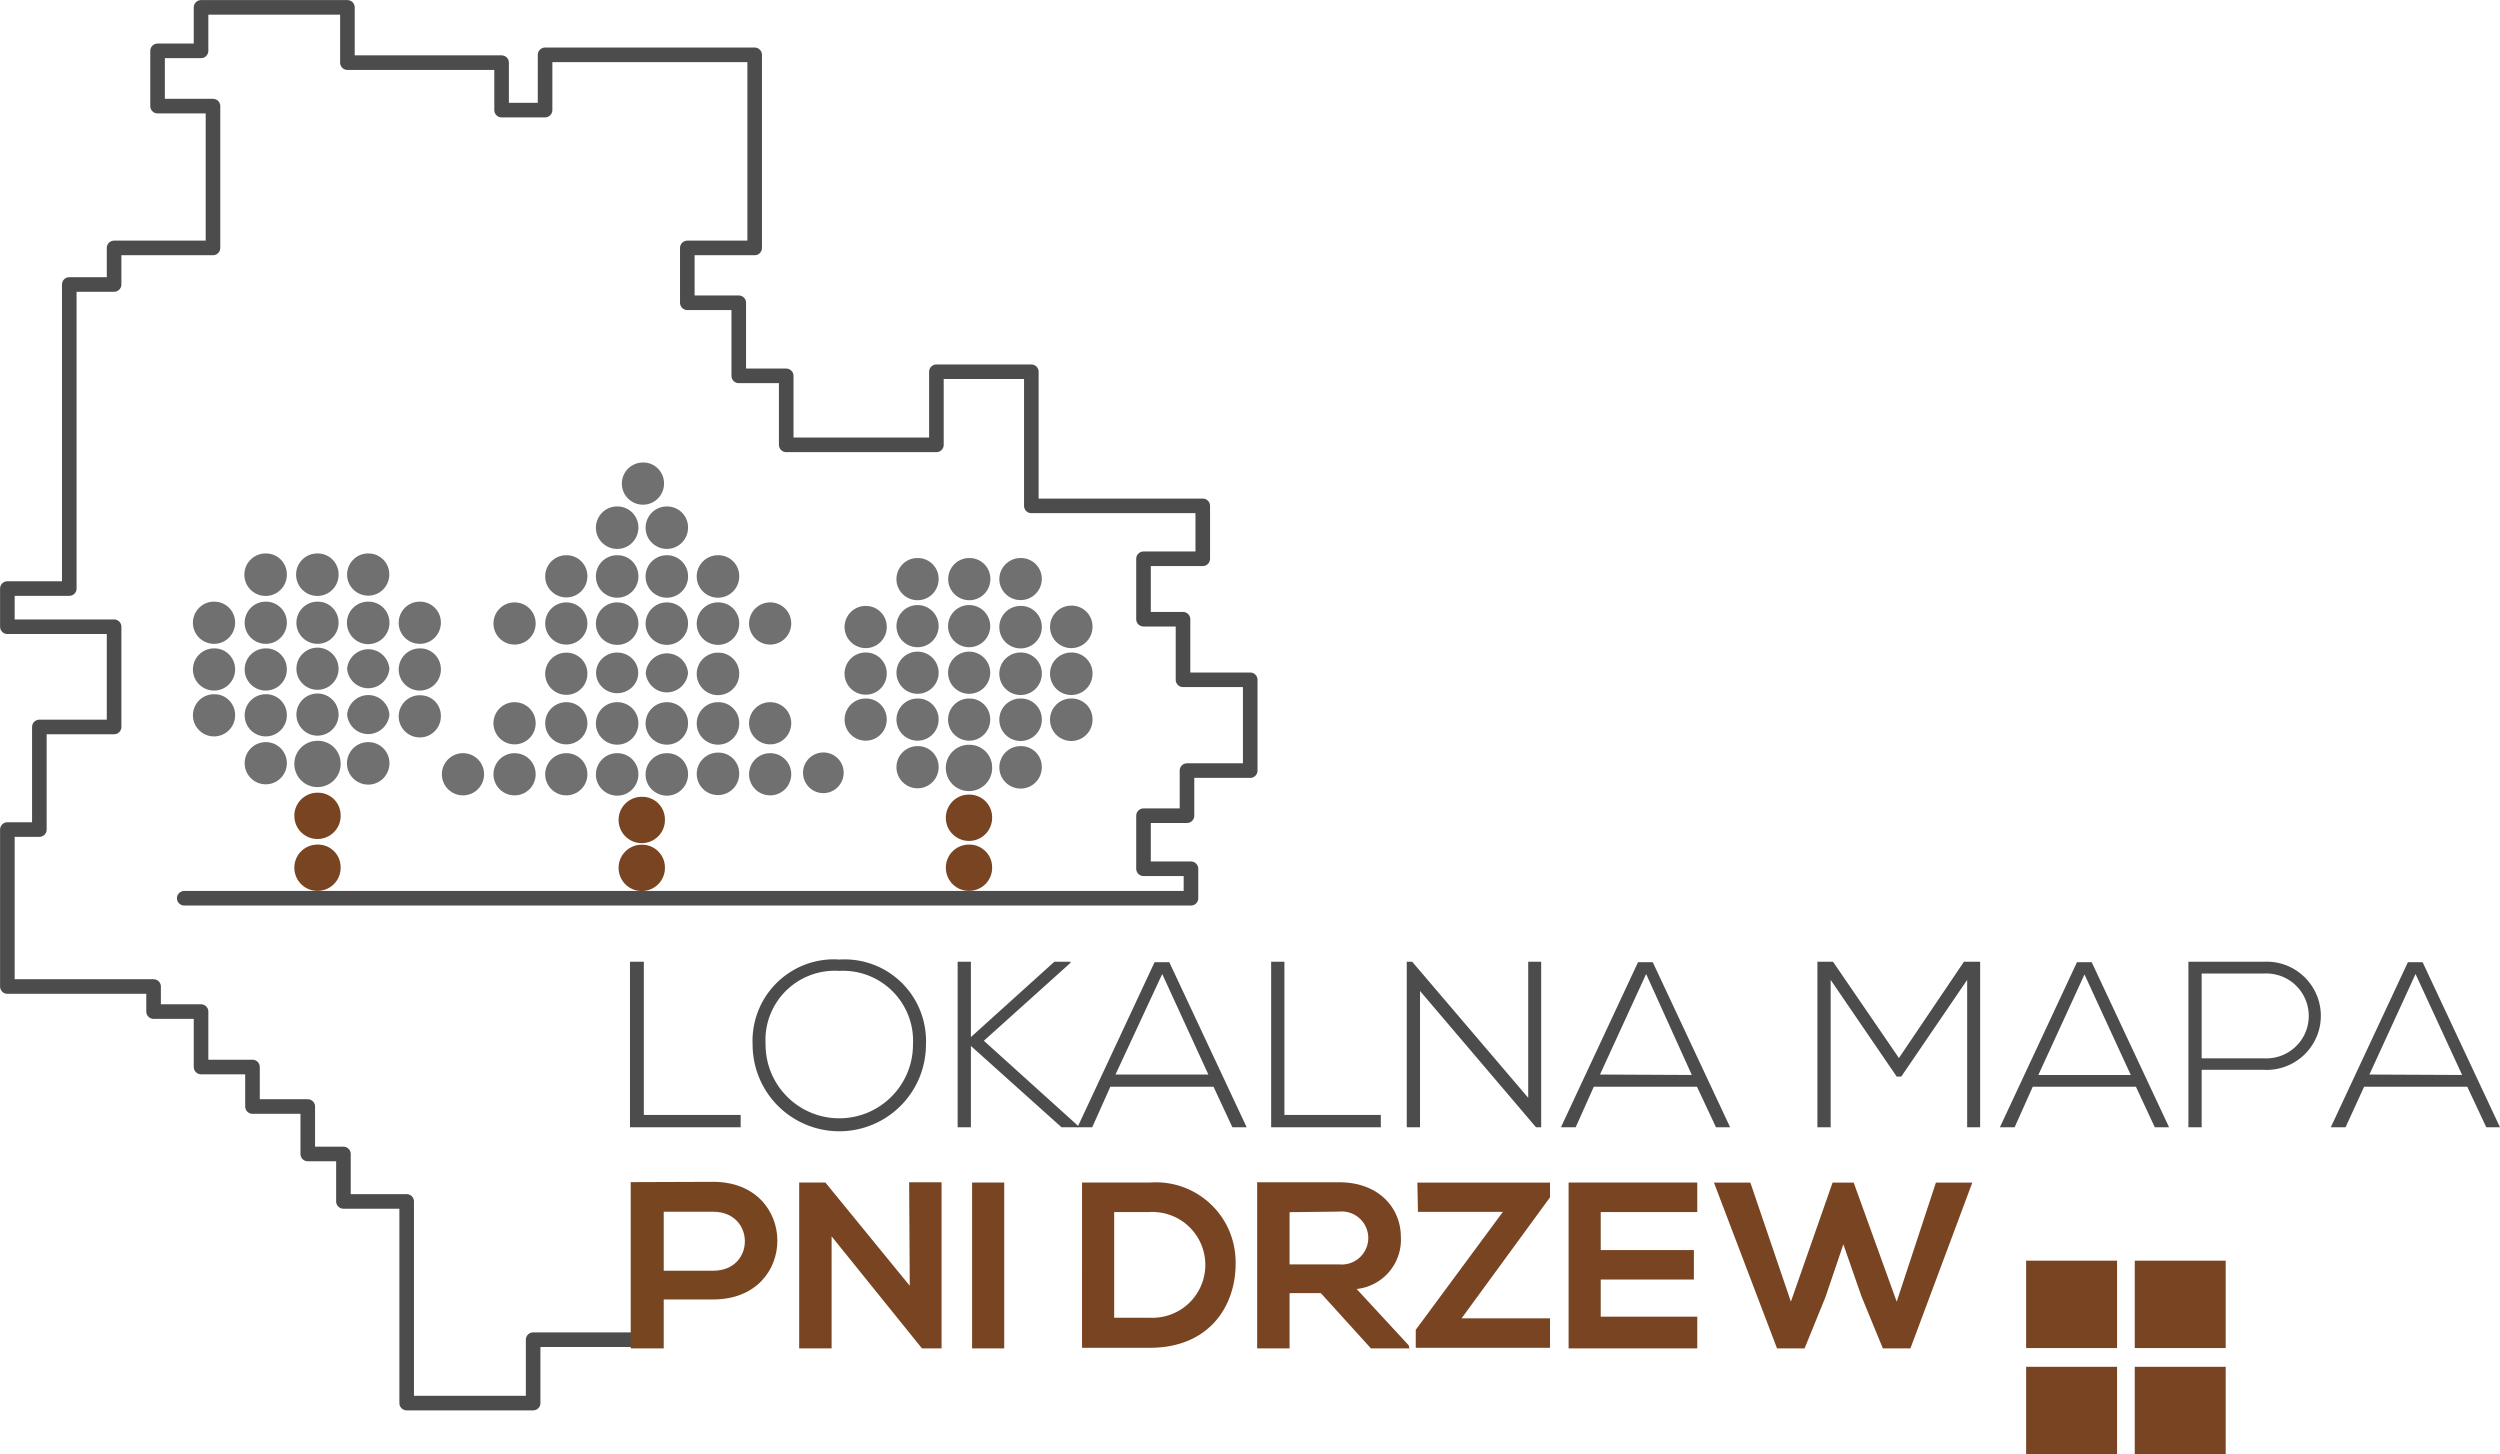
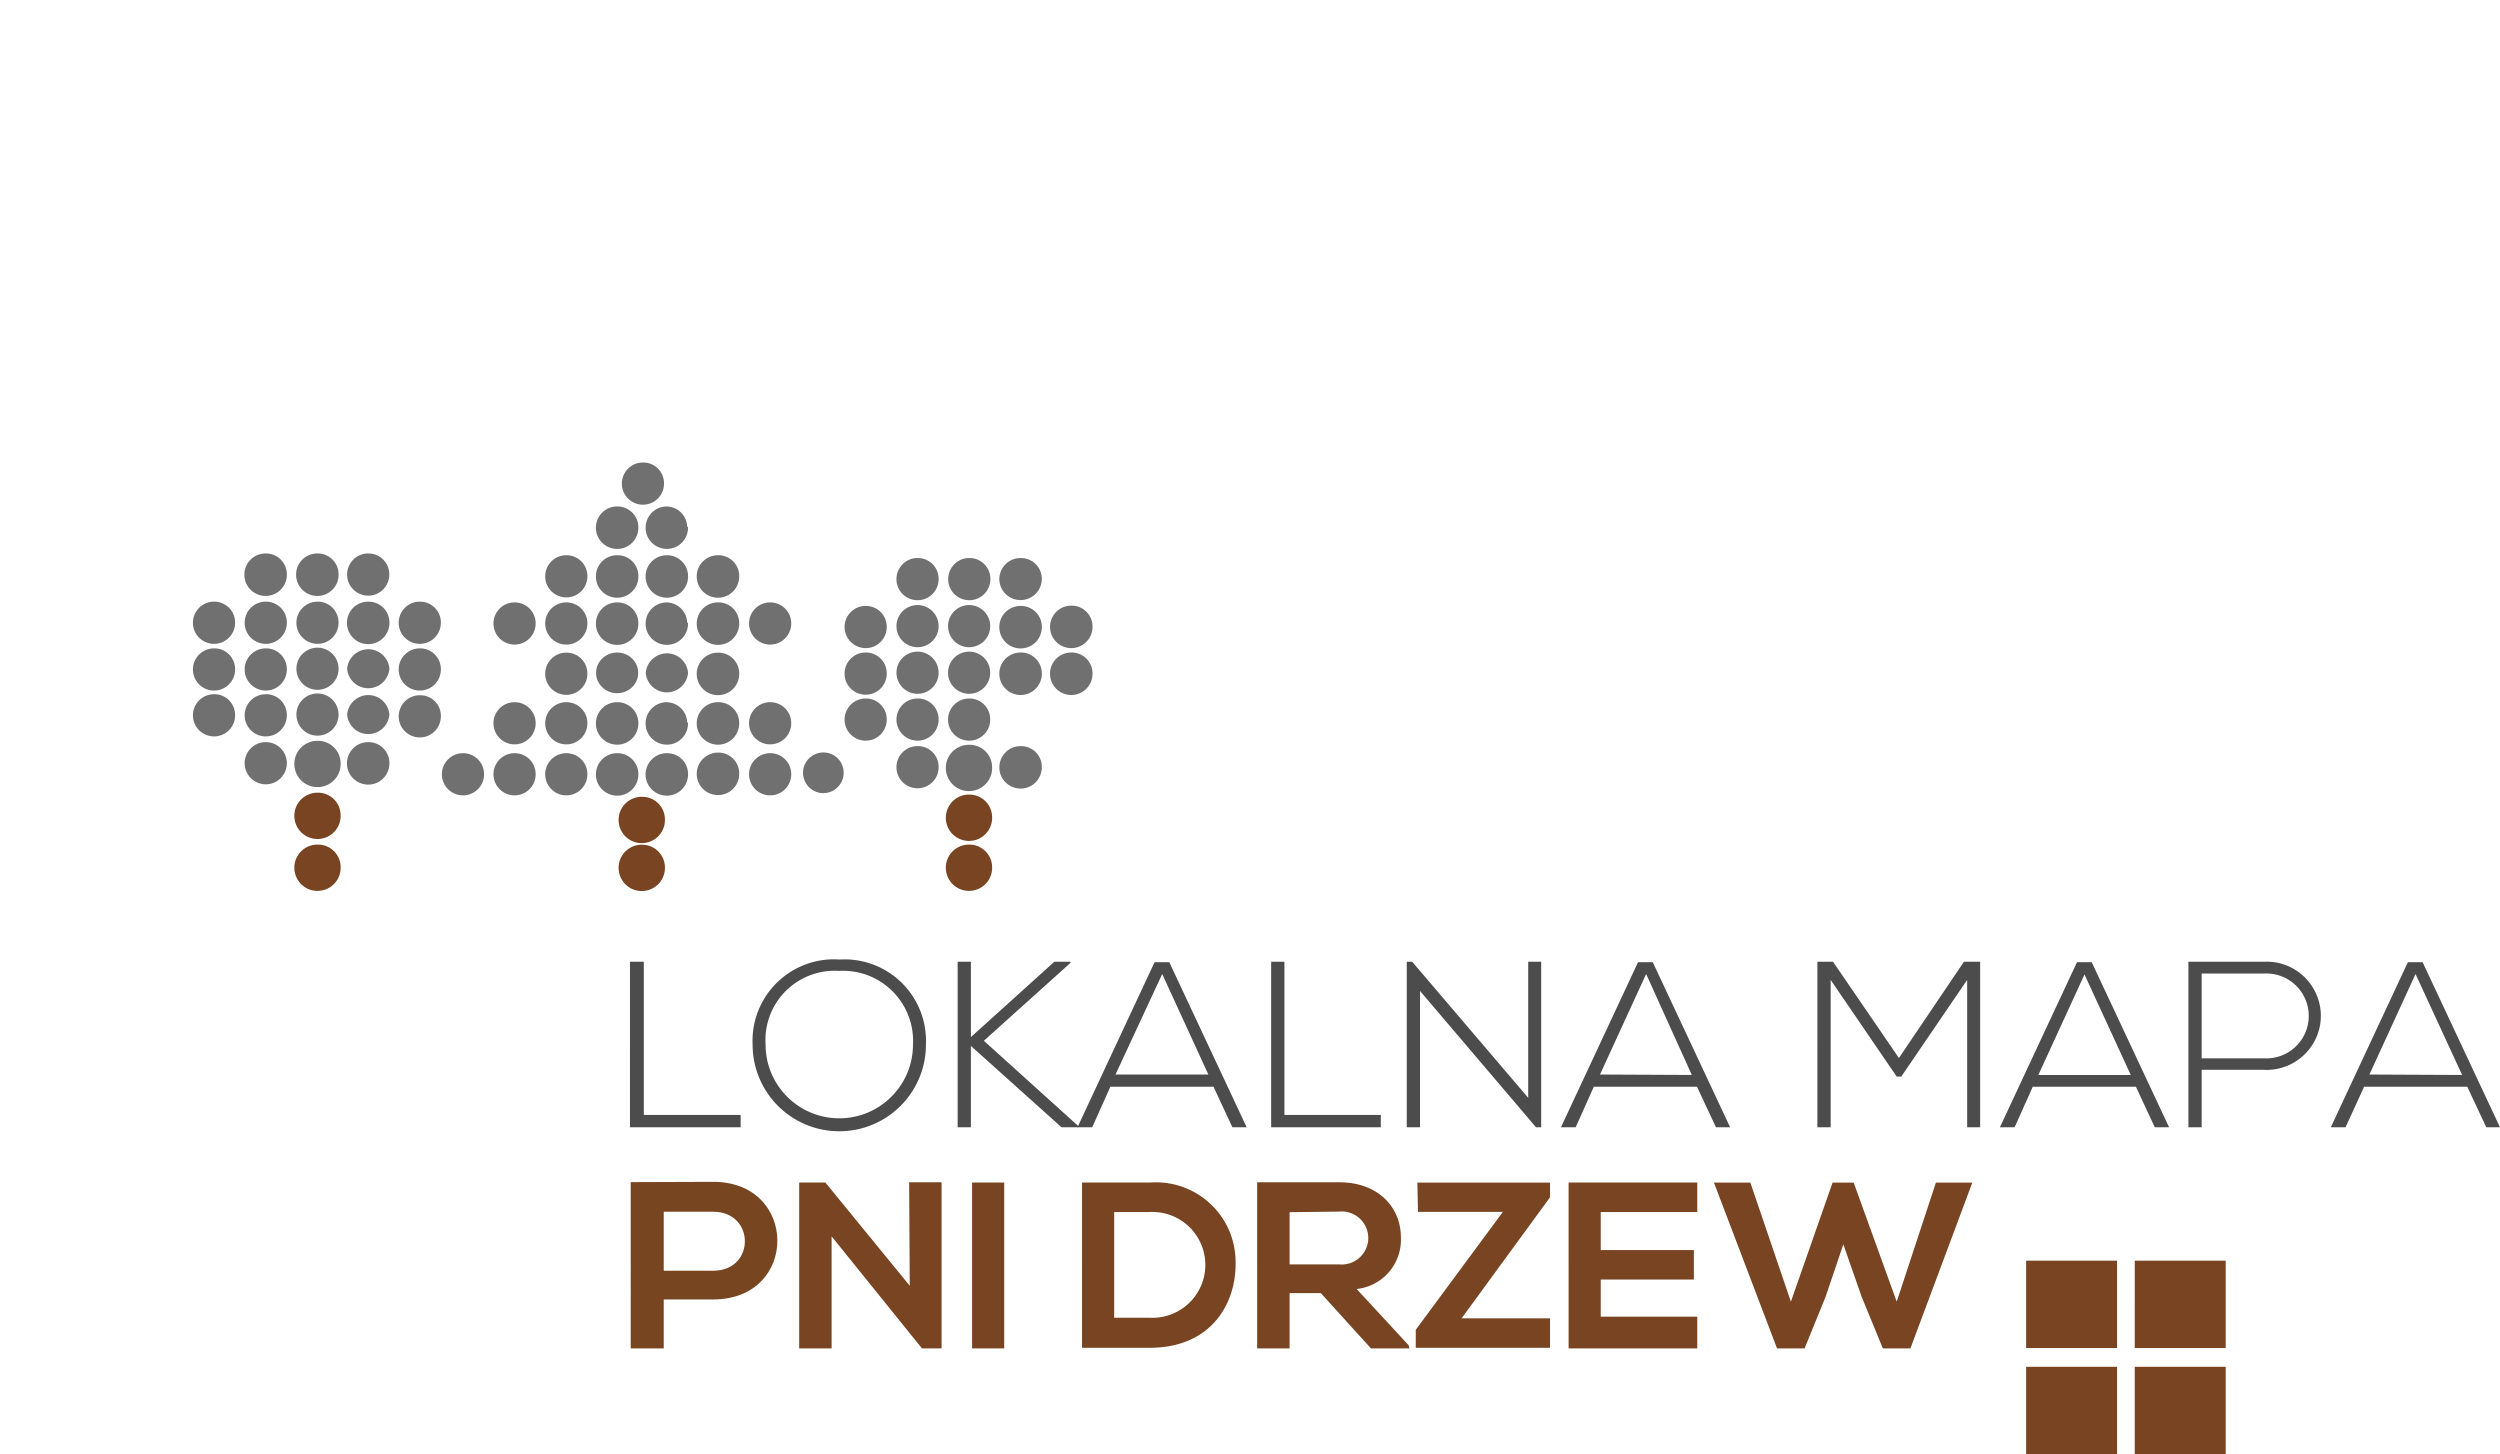
<svg xmlns="http://www.w3.org/2000/svg" xmlns:xlink="http://www.w3.org/1999/xlink" viewBox="0 0 169.61 98.66">
  <style>.B{fill:#707070}.C{fill:#784421}.D{fill-rule:evenodd}</style>
-   <path d="M43.42 90.89h-7.25v4.3h-8.58V81.51H23.3v-3.22h-2.42v-3.22h-3.75v-2.68h-3.49v-3.76h-3.22v-1.7H.5V56.28h2.17v-6.96h5.07v-6.8H.5v-2.59h4.2V19.3h3.04v-2.48h6.71V7.2h-3.76V3.45h2.95V.5h9.93v3.75h10.46v3.22h2.95V3.72H51.2v13.1h-4.57v3.72h3.49v4.96h3.22v4.68h10.19v-4.96h6.44v9.1H81.6v3.59h-4.02v4.1h2.68v4.11h4.56v6.16h-4.29v3.06h-2.95v3.6h3.22v2H12.5" fill="none" stroke="#4c4c4c" stroke-width=".99" stroke-linecap="round" stroke-linejoin="round" />
  <path d="M61.68 80.21h2.2v11.27h-1.33l-6.13-7.6v7.6h-2.2V80.23H56l5.72 7-.04-7.02zm4.27 11.27V80.23h2.18v11.25h-2.18zm17.88-5.74c0 2.83-1.75 5.7-5.83 5.7h-4.59V80.23H78c2.98-.23 5.58 1.99 5.81 4.97.02.18.02.36.02.54zM75.6 89.4H78a3.59 3.59 0 0 0 3.77-3.4 3.59 3.59 0 0 0-3.4-3.77 2.41 2.41 0 0 0-.38 0h-2.4v7.17h.01zm20.02 2.08h-2.61l-3.4-3.75h-2.12v3.75h-2.2V80.21h5.55c2.75 0 4.2 1.78 4.2 3.71a3.36 3.36 0 0 1-3 3.53l3.53 3.82.05.21zm-8.13-9.24v3.54h3.35c.99.1 1.87-.61 1.98-1.6.1-.99-.61-1.87-1.6-1.98a2.41 2.41 0 0 0-.38 0l-3.35.04zm8.67-2.01h9v1l-6 8.21h6v2h-9.11v-1.22l5.91-8H96.2l-.04-1.99zm18.99 11.25h-8.73V80.23h8.73v2h-6.55v2.58h6.32v2h-6.32v2.52h6.55v2.15zm14.46 0h-1.87l-1.45-3.53-1.23-3.53-1.21 3.57-1.42 3.49h-1.87l-4.28-11.25h2.47l2.75 8.08 2.83-8.08h1.43l2.92 8.08 2.66-8.08h2.47l-4.2 11.25zm7.85-5.95h6.17v5.93h-6.17zm7.37 0H151v5.93h-6.17zm-7.37 7.2h6.17v5.93h-6.17zm7.37 0H151v5.93h-6.17z" class="C" />
  <g fill="#4c4c4c">
    <path d="M43.68 65.25v10.39h6.57v.84h-7.51V65.25h.94zm19.14 5.62a5.88 5.88 0 1 1-11.76 0 5.53 5.53 0 0 1 5.25-5.78c.21-.01.42-.01.63.01a5.52 5.52 0 0 1 5.87 5.14c.02.21.02.42.01.63zm-10.88 0c0 2.76 2.24 5 5 5s5-2.24 5-5c.14-2.62-1.87-4.86-4.49-5a4.34 4.34 0 0 0-.51 0 4.7 4.7 0 0 0-5 4.38c-.01.2-.01.4 0 .6v.02zm21.21 5.61h-1.13l-6.15-5.52v5.52h-.9V65.25h.9v5.11l5.66-5.11h1.09v.08l-5.87 5.28 6.4 5.78v.09z" />
    <path d="M83.61 76.48l-1.28-2.75h-7l-1.23 2.75h-1l5.23-11.2h1l5.25 11.2h-.97zm-1.63-3.58l-3.13-6.82-3.17 6.82h6.3zm5.16-7.65v10.39h6.54v.84h-7.44V65.25h.9zm8.67 0l7.87 9.23v-9.23h.88v11.23h-.35l-7.87-9.25v9.25h-.9V65.25h.37zm20.61 11.23l-1.29-2.75h-7l-1.23 2.75h-1l5.23-11.2h1l5.25 11.2h-.96zm-1.64-3.55l-3.1-6.85-3.13 6.82 6.23.03zm18.68-6.45l-4.47 6.56h-.31l-4.48-6.56v10h-.9V65.25h1.06l4.47 6.53 4.41-6.53h1.1v11.23h-.88v-10zm12.73 10l-1.28-2.75h-7l-1.23 2.75h-1l5.23-11.2h1l5.25 11.2h-.97zm-1.63-3.55l-3.14-6.82-3.13 6.82h6.27zm4.81-.35v3.9h-.9V65.25h5.12c2.02-.11 3.75 1.45 3.86 3.47s-1.45 3.75-3.47 3.86a2.41 2.41 0 0 1-.38 0h-4.23zm0-6.53v5.75h4.22c1.59.09 2.95-1.12 3.04-2.71s-1.12-2.95-2.71-3.04a1.93 1.93 0 0 0-.34 0h-4.21zm19.31 10.43l-1.29-2.75h-7l-1.26 2.75h-1l5.23-11.2h1l5.25 11.2h-.93zm-1.64-3.55l-3.16-6.85-3.13 6.82 6.29.03z" />
  </g>
  <g class="D">
    <path d="M23.11 55.28c.04.87-.63 1.6-1.5 1.64s-1.6-.63-1.64-1.5.63-1.6 1.5-1.64h.07c.84-.02 1.55.64 1.57 1.5h0z" class="C" />
    <g class="B">
      <path d="M23.11 51.76c.04.87-.63 1.6-1.5 1.64s-1.6-.63-1.64-1.5.63-1.6 1.5-1.64h.07c.84-.02 1.55.64 1.57 1.5h0z" />
      <use xlink:href="#B" />
      <use xlink:href="#C" />
      <path d="M29.91 48.54c.03.79-.58 1.46-1.37 1.49s-1.46-.58-1.49-1.37.58-1.46 1.37-1.49h.06c.77-.02 1.41.58 1.43 1.35z" />
      <use xlink:href="#D" />
      <use xlink:href="#E" />
      <use xlink:href="#E" x="-3.51" />
      <use xlink:href="#E" x="10.45" />
      <use xlink:href="#E" x="6.95" y="-3.27" />
      <use xlink:href="#F" />
      <use xlink:href="#G" />
      <path d="M22.97 48.48a1.43 1.43 0 0 1-2.86 0 1.43 1.43 0 0 1 2.86 0z" />
      <use xlink:href="#C" x="-3.51" />
      <use xlink:href="#B" y="-3.11" />
      <path d="M22.97 45.37a1.43 1.43 0 0 1-2.86 0 1.43 1.43 0 0 1 2.86 0z" />
      <use xlink:href="#C" y="-3.11" />
      <use xlink:href="#C" x="-3.51" y="-3.11" />
      <use xlink:href="#C" x="10.45" y="-3.11" />
      <use xlink:href="#H" />
      <use xlink:href="#H" x="-3.45" y="-3.27" />
      <path d="M19.46 38.92a1.44 1.44 0 1 1-2.88.14 1.44 1.44 0 0 1 1.37-1.51h.08a1.41 1.41 0 0 1 1.43 1.37z" />
    </g>
    <path d="M23.11 58.8c.04.87-.63 1.6-1.5 1.64s-1.6-.63-1.64-1.5.63-1.6 1.5-1.64h.07c.85-.02 1.55.65 1.57 1.5zm44.2 0c.04.87-.63 1.6-1.5 1.64s-1.6-.63-1.64-1.5.63-1.6 1.5-1.64h.08c.84-.01 1.54.66 1.56 1.5z" class="C" />
    <g class="B">
      <use xlink:href="#I" />
      <path d="M70.68 52c.03.79-.58 1.47-1.38 1.5-.79.03-1.47-.58-1.5-1.38-.03-.79.58-1.47 1.38-1.5h.06c.77-.02 1.42.59 1.44 1.36V52z" />
      <use xlink:href="#C" x="44.22" y="3.52" />
      <use xlink:href="#J" />
      <use xlink:href="#D" x="44.21" y="6.57" />
      <use xlink:href="#D" x="40.71" y="6.57" />
      <use xlink:href="#D" x="37.19" y="6.57" />
      <use xlink:href="#J" x="3.44" />
      <use xlink:href="#K" />
      <path d="M67.18 45.64a1.43 1.43 0 1 1-2.86 0 1.43 1.43 0 1 1 2.86 0zm-3.5 0a1.43 1.43 0 0 1-2.86 0 1.43 1.43 0 0 1 2.86 0z" />
      <use xlink:href="#E" x="40.7" y="3.45" />
      <use xlink:href="#K" x="3.44" />
      <use xlink:href="#K" y="-3.16" />
      <path d="M67.18 42.48a1.43 1.43 0 1 1-2.86 0h0a1.43 1.43 0 1 1 2.86 0zm-3.5 0a1.43 1.43 0 0 1-2.86 0h0a1.43 1.43 0 0 1 2.86 0zm-3.52 0c.03.79-.58 1.46-1.37 1.49s-1.45-.58-1.49-1.37c-.03-.79.58-1.46 1.37-1.49h.06a1.41 1.41 0 0 1 1.43 1.37zm13.96 0a1.441 1.441 0 1 1-1.49-1.39h.05a1.41 1.41 0 0 1 1.44 1.39zm-3.44-3.25a1.442 1.442 0 0 1-2.88.14 1.44 1.44 0 0 1 1.37-1.51h.08a1.41 1.41 0 0 1 1.43 1.37z" />
      <use xlink:href="#E" x="47.73" y="-2.96" />
      <use xlink:href="#E" x="44.22" y="-2.96" />
    </g>
    <path d="M67.31 55.42c.03.87-.64 1.6-1.51 1.63s-1.6-.64-1.63-1.51.64-1.6 1.51-1.63h.07a1.54 1.54 0 0 1 1.56 1.51zm-22.2 3.39c.04.87-.63 1.6-1.5 1.64s-1.6-.63-1.64-1.5.63-1.6 1.5-1.64h.08c.84-.01 1.54.66 1.56 1.5z" class="C" />
    <g class="B">
      <use xlink:href="#L" />
      <use xlink:href="#F" x="16.89" y="-2.71" />
      <path d="M50.15 52.48c.01.8-.62 1.45-1.42 1.46s-1.45-.62-1.46-1.42c-.01-.79.62-1.44 1.41-1.46a1.41 1.41 0 0 1 1.47 1.35v.07z" />
      <use xlink:href="#M" />
      <use xlink:href="#B" x="20.26" y="-2.83" />
      <use xlink:href="#N" />
      <use xlink:href="#G" x="34.22" y="0.75" />
      <use xlink:href="#G" x="34.22" y="-2.71" />
      <use xlink:href="#G" x="13.38" y="0.75" />
      <use xlink:href="#G" x="16.88" y="0.75" />
      <use xlink:href="#G" x="20.39" y="0.75" />
      <use xlink:href="#G" x="16.88" y="-2.71" />
      <use xlink:href="#G" x="20.39" y="-2.71" />
    </g>
  </g>
  <ellipse cx="41.87" cy="45.65" rx="1.43" ry="1.38" class="B" />
  <g class="D">
    <use xlink:href="#E" x="20.39" y="3.46" class="B" />
    <use xlink:href="#F" x="16.89" y="-9.48" class="B" />
    <use xlink:href="#L" y="-6.77" class="B" />
    <use xlink:href="#M" y="-6.77" class="B" />
    <use xlink:href="#G" x="20.39" y="-9.48" class="B" />
    <use xlink:href="#G" x="34.22" y="-9.48" class="B" />
    <use xlink:href="#G" x="16.88" y="-9.48" class="B" />
    <path d="M46.68 39.04a1.44 1.44 0 1 1-2.88.14 1.44 1.44 0 0 1 1.37-1.51h.07c.77-.01 1.41.6 1.44 1.37z" class="B" />
    <use xlink:href="#N" y="-6.61" class="B" />
    <use xlink:href="#H" x="16.89" y="-3.15" class="B" />
    <use xlink:href="#E" x="20.39" y="-3.15" class="B" />
    <use xlink:href="#L" y="-13.28" class="B" />
    <use xlink:href="#F" x="16.89" y="-15.99" class="B" />
    <use xlink:href="#C" x="25.59" y="-15.72" class="B" />
    <path d="M46.68 52.48c.03.79-.58 1.47-1.38 1.5-.79.03-1.47-.58-1.5-1.38-.03-.79.58-1.47 1.38-1.5h.06a1.41 1.41 0 0 1 1.44 1.38h0z" class="B" />
    <use xlink:href="#F" x="16.89" y="0.75" class="B" />
    <use xlink:href="#I" x="-22.2" y="3.53" class="C" />
  </g>
  <path d="M48.39 88.16h-3.36v3.32h-2.24V80.2l5.6-.02c5.79 0 5.81 7.98 0 7.98zm-3.36-1.95h3.36c2.87 0 2.85-4 0-4h-3.36v4z" fill="#784521" />
  <path d="M57.24 52.43c-.01.77-.63 1.39-1.4 1.38h-.02c-.76-.02-1.36-.66-1.34-1.42s.66-1.36 1.42-1.34c.75.02 1.34.63 1.34 1.38z" class="B D" />
  <defs>
    <path id="B" d="M26.42 48.48a1.45 1.45 0 0 1-1.55 1.32c-.7-.06-1.26-.61-1.32-1.32a1.45 1.45 0 0 1 1.55-1.32c.71.06 1.26.62 1.32 1.32z" />
    <path id="C" d="M19.46 48.48a1.43 1.43 0 0 1-2.86.1 1.43 1.43 0 0 1 1.38-1.48h.05c.77-.02 1.41.6 1.43 1.37z" />
    <path id="D" d="M22.97 42.19c.03.79-.58 1.46-1.37 1.49s-1.46-.58-1.49-1.37.58-1.46 1.37-1.49h.06c.77-.02 1.41.6 1.43 1.37h0z" />
    <path id="E" d="M19.46 42.19c.03.79-.58 1.46-1.37 1.49s-1.46-.58-1.49-1.37.58-1.46 1.37-1.49h.06a1.41 1.41 0 0 1 1.43 1.37z" />
    <path id="F" d="M26.42 51.73c.03.79-.58 1.47-1.38 1.5-.79.03-1.47-.58-1.5-1.38-.03-.79.58-1.47 1.38-1.5h.07a1.42 1.42 0 0 1 1.43 1.38z" />
    <path id="G" d="M19.46 51.73a1.43 1.43 0 0 1-2.86.1 1.43 1.43 0 0 1 1.38-1.48h.05a1.42 1.42 0 0 1 1.43 1.38z" />
    <path id="H" d="M26.42 42.19a1.44 1.44 0 1 1-2.88.14c-.04-.8.57-1.47 1.37-1.51h.08a1.41 1.41 0 0 1 1.43 1.37z" />
    <path id="I" d="M67.31 52.03c.04.87-.63 1.6-1.5 1.64s-1.6-.63-1.64-1.5.63-1.6 1.5-1.64h.08a1.53 1.53 0 0 1 1.56 1.5h0z" />
-     <path id="J" d="M70.68 48.76a1.44 1.44 0 0 1-2.88.14c-.04-.8.57-1.47 1.37-1.51h.07c.77-.02 1.42.59 1.44 1.37h0z" />
    <path id="K" d="M70.68 45.64a1.44 1.44 0 0 1-2.88.14c-.04-.8.57-1.47 1.37-1.51h.07c.77-.02 1.42.6 1.44 1.37z" />
-     <path id="L" d="M46.68 49.02c.03.79-.58 1.47-1.38 1.5-.79.03-1.47-.58-1.5-1.38-.03-.79.58-1.47 1.38-1.5h.06c.78-.01 1.42.6 1.44 1.38z" />
+     <path id="L" d="M46.68 49.02c.03.79-.58 1.47-1.38 1.5-.79.03-1.47-.58-1.5-1.38-.03-.79.58-1.47 1.38-1.5c.78-.01 1.42.6 1.44 1.38z" />
    <path id="M" d="M50.15 49.02c.03.79-.58 1.47-1.38 1.5-.79.03-1.47-.58-1.5-1.38-.03-.79.58-1.47 1.38-1.5h.03a1.41 1.41 0 0 1 1.47 1.35v.03z" />
    <path id="N" d="M50.15 45.65a1.44 1.44 0 1 1-2.88.14 1.44 1.44 0 0 1 1.37-1.51h.04a1.41 1.41 0 0 1 1.47 1.35z" />
  </defs>
</svg>